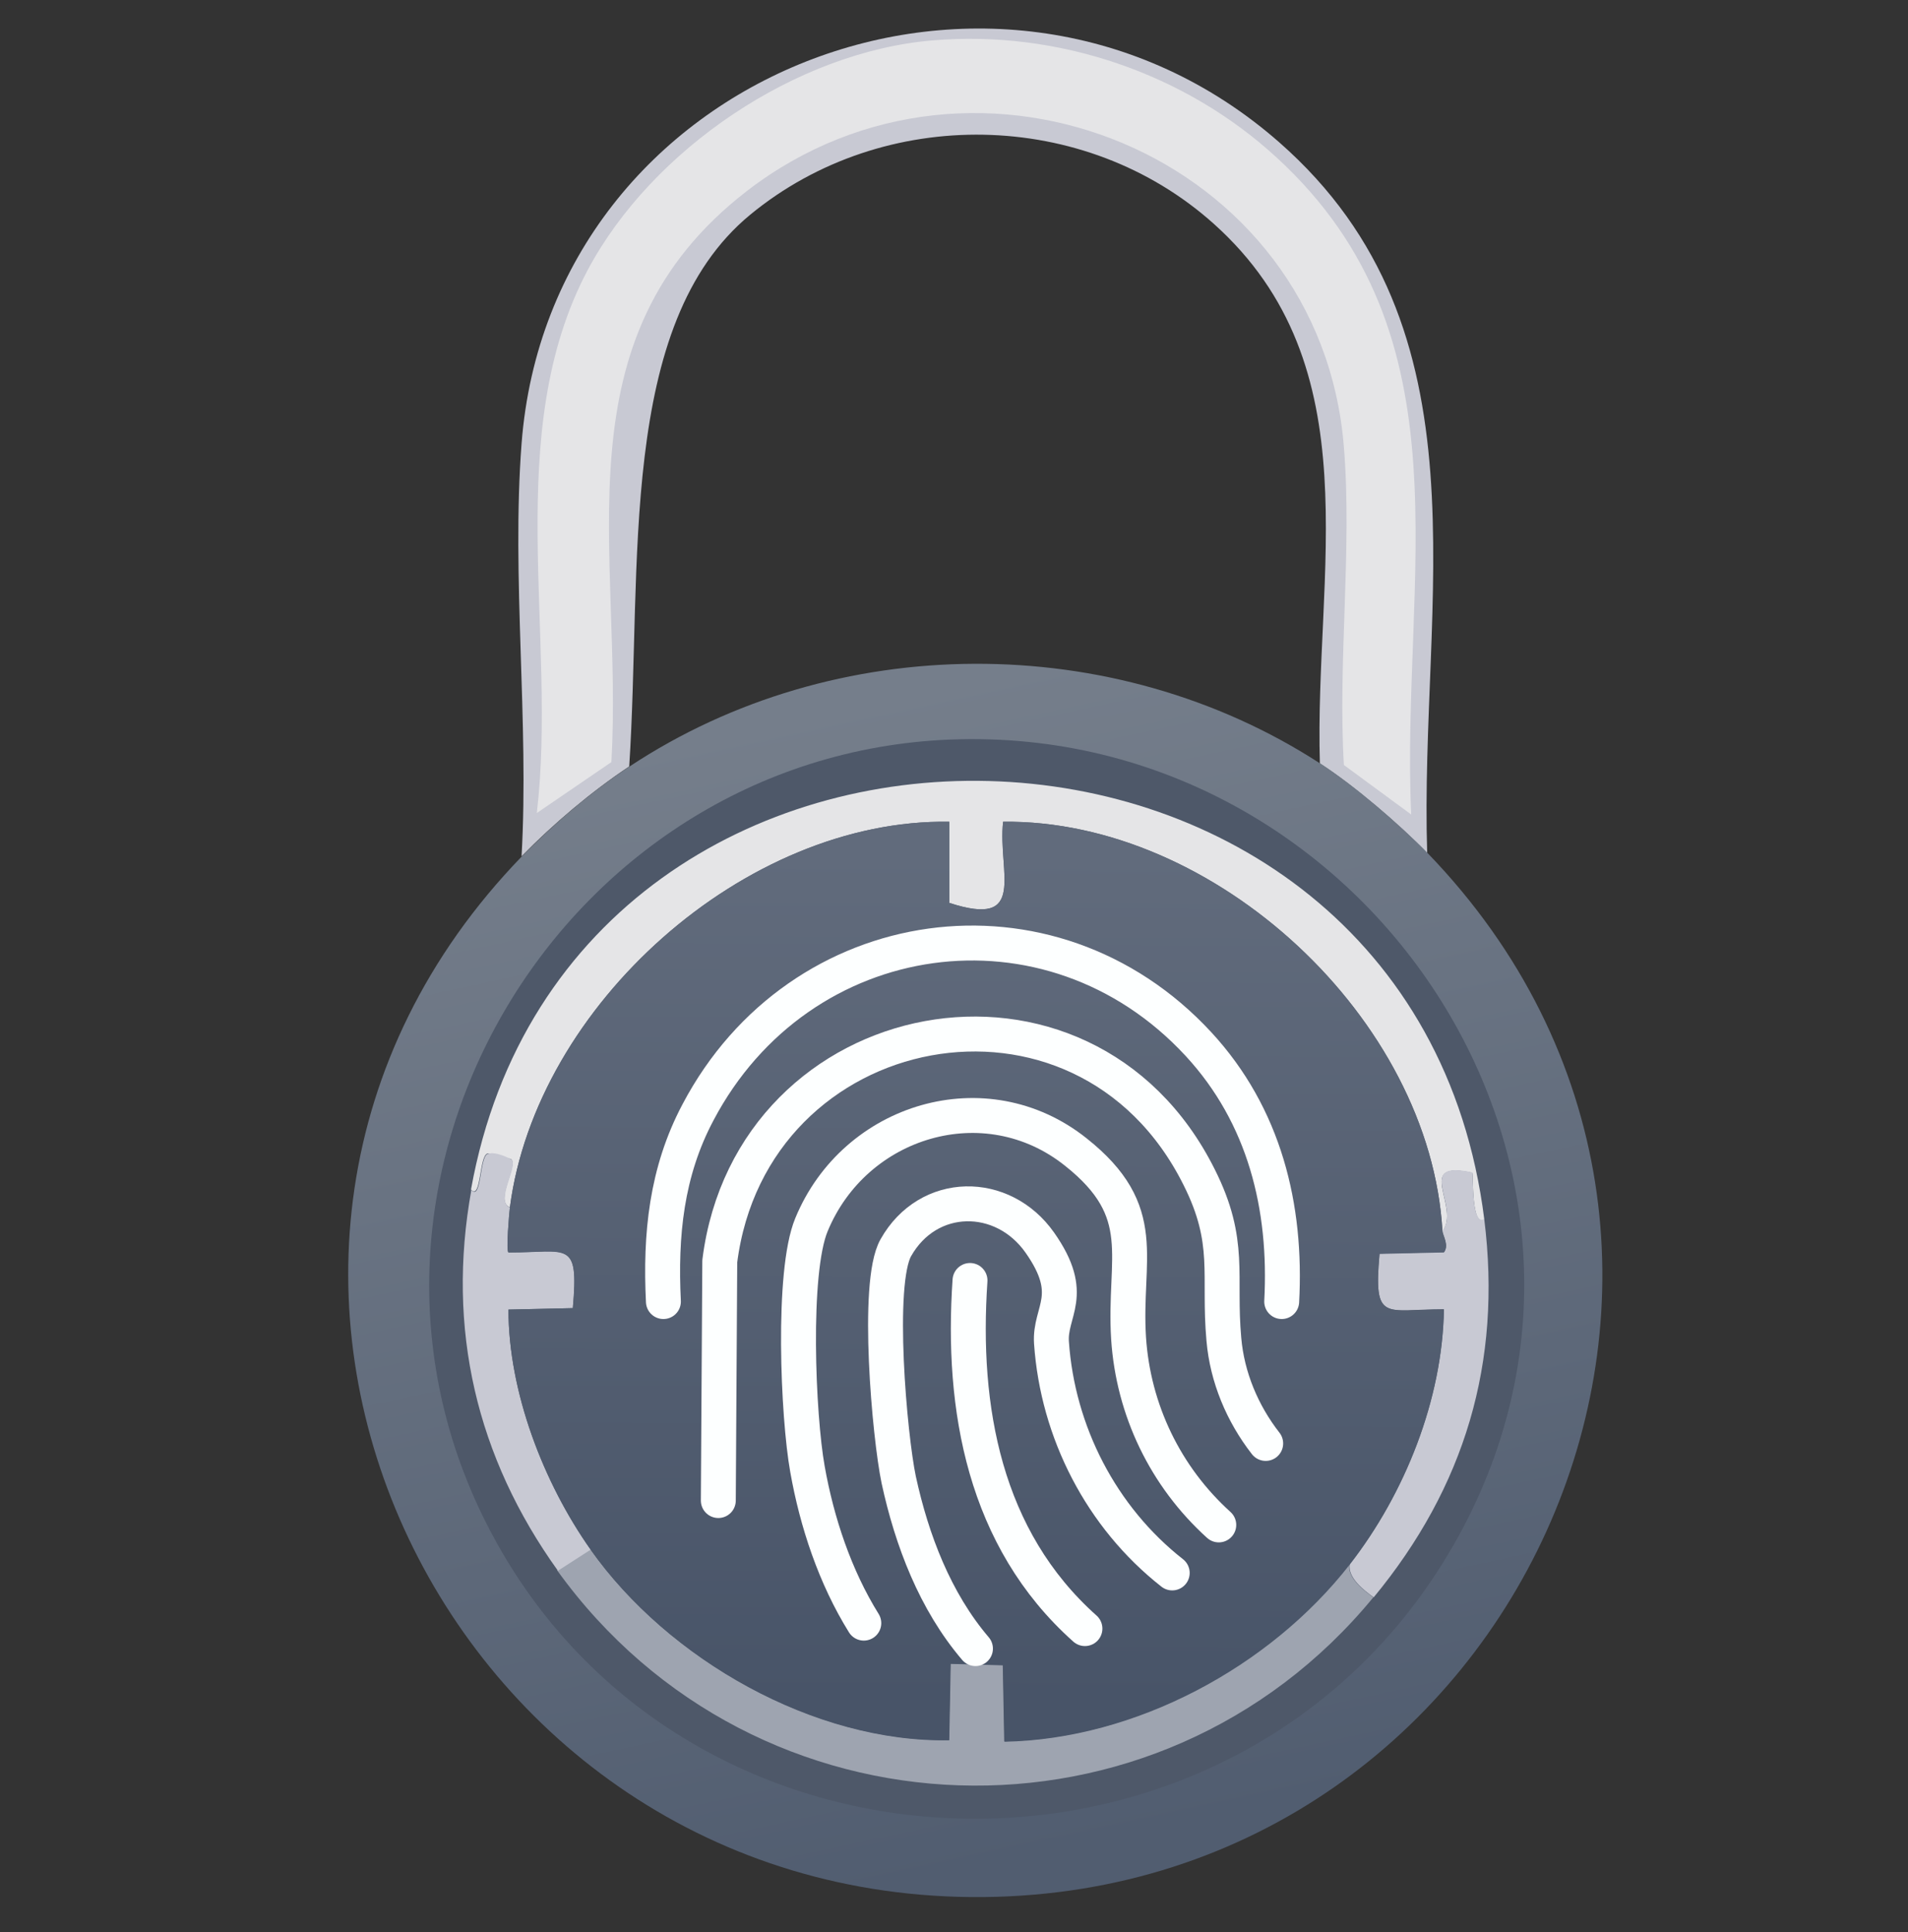
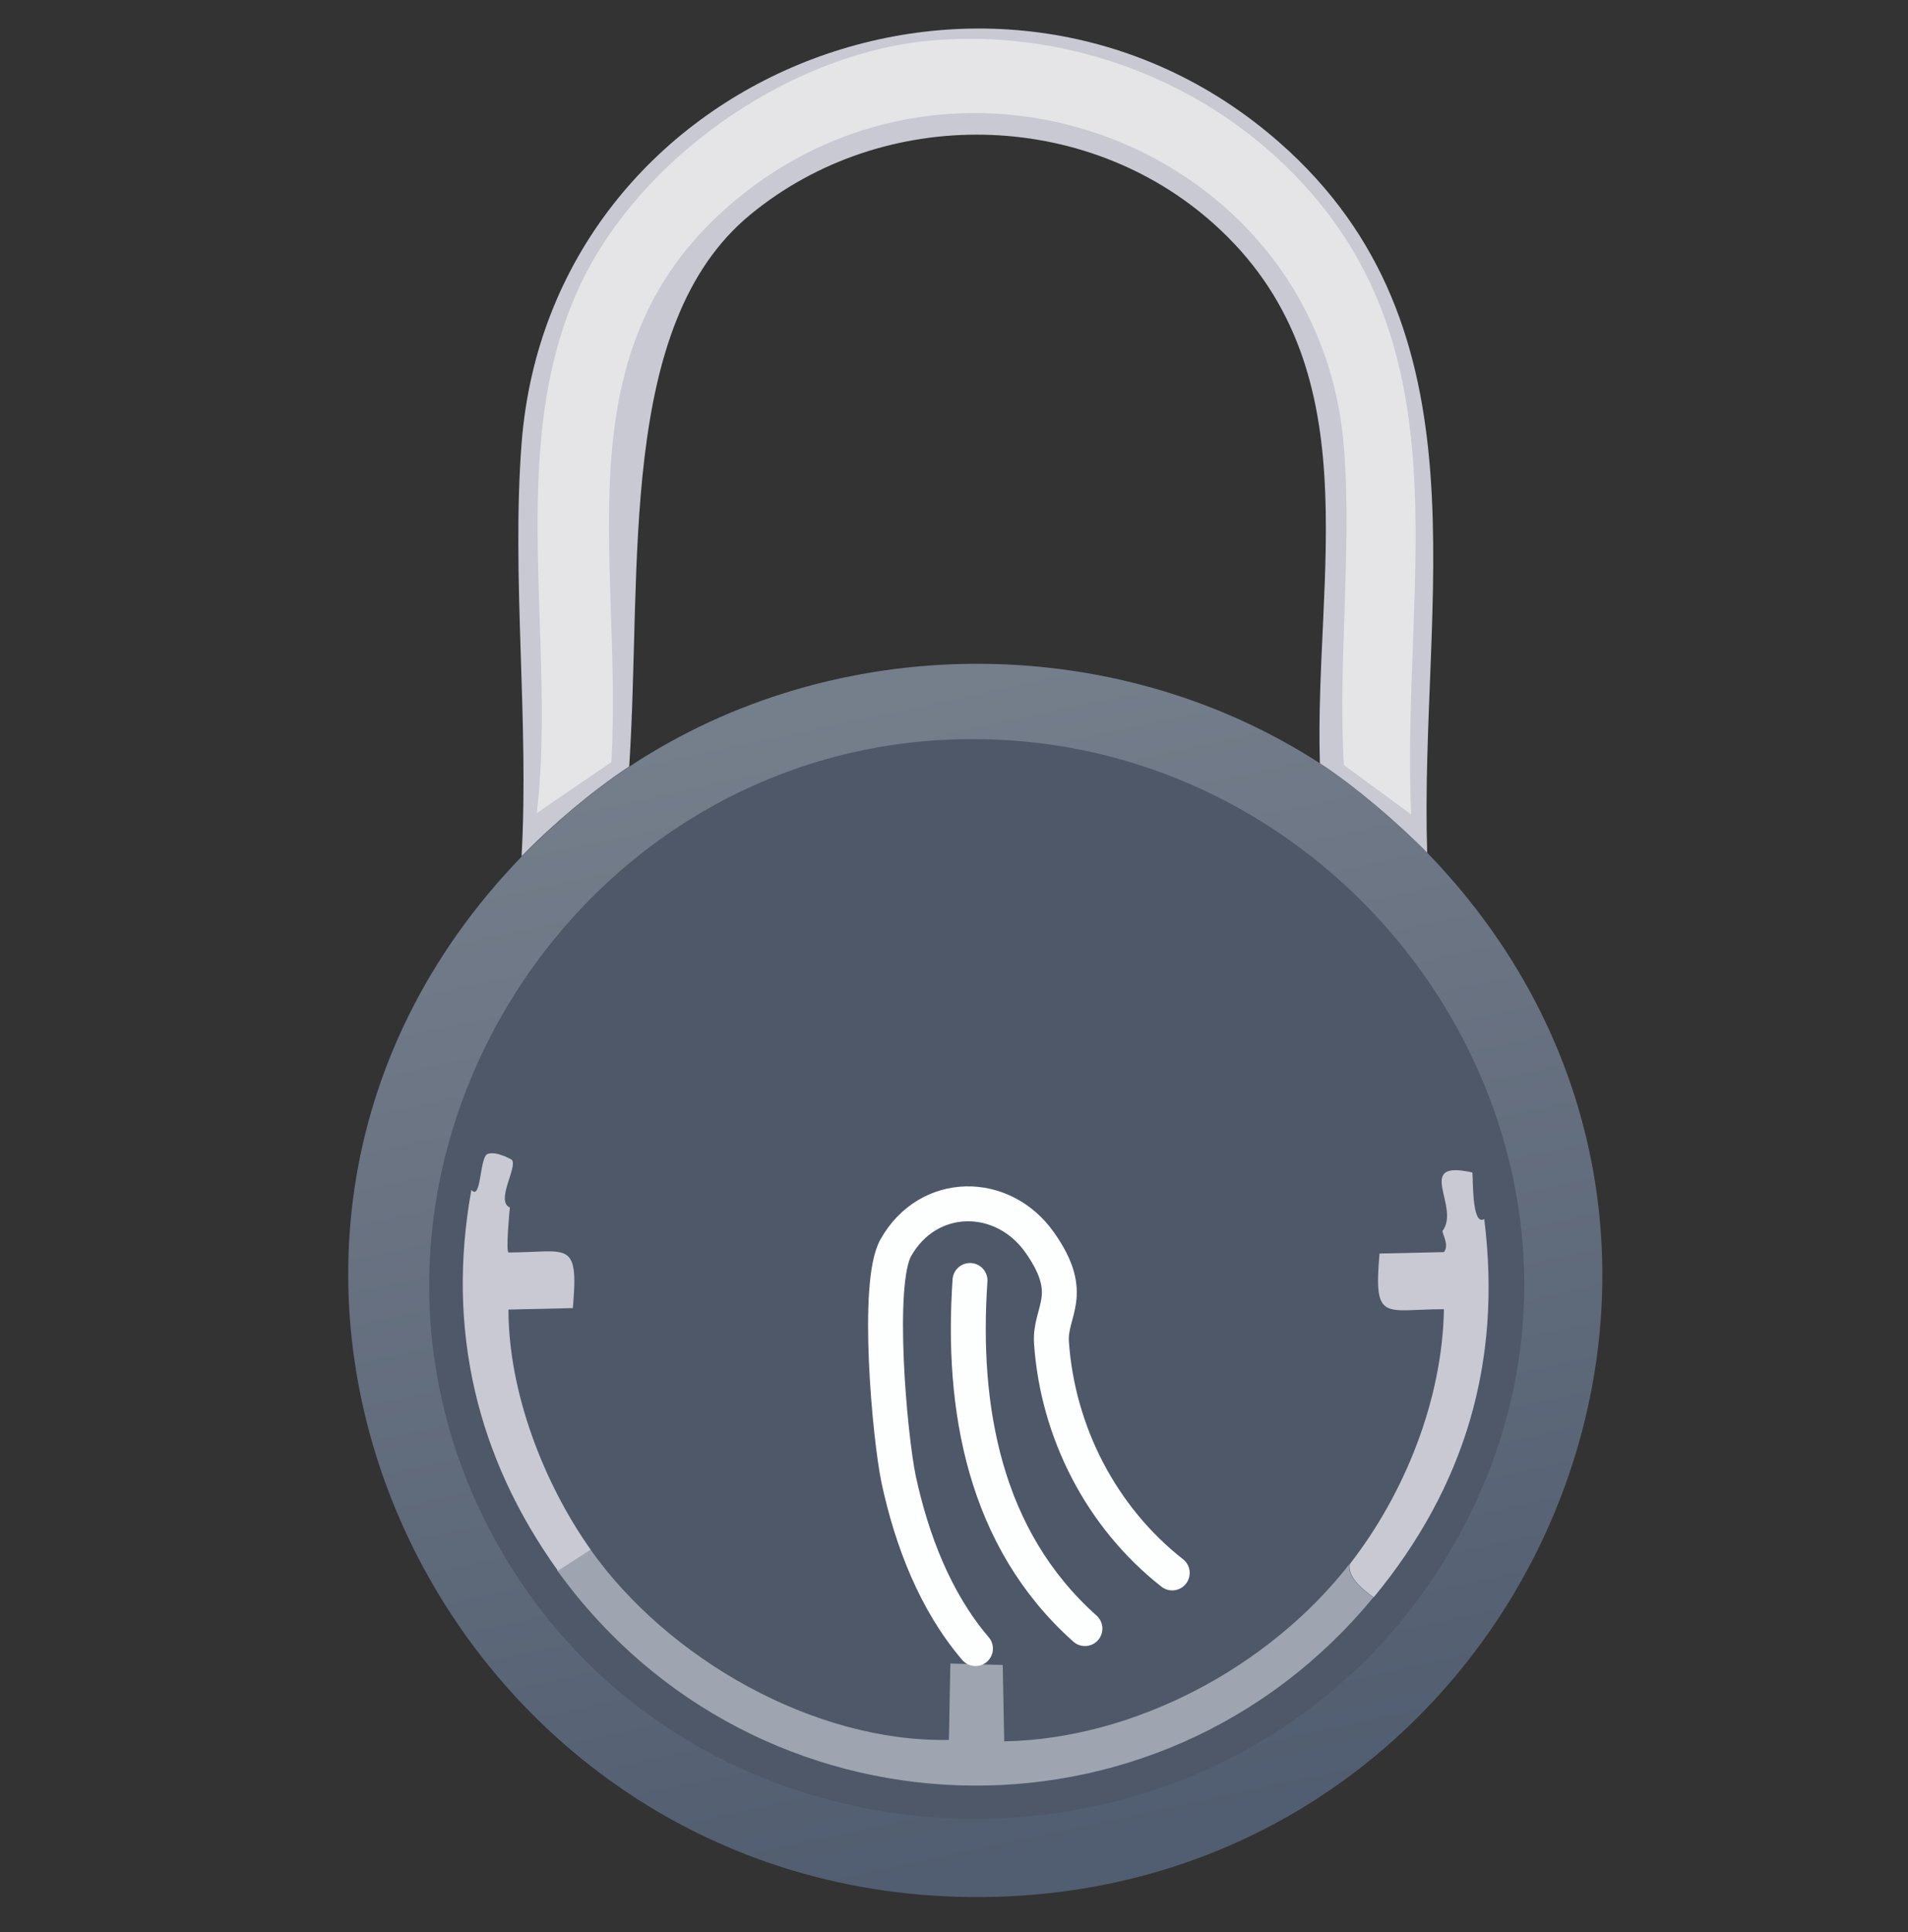
<svg xmlns="http://www.w3.org/2000/svg" id="Ebene_1" version="1.1" viewBox="0 0 524.6 531.1">
  <rect x="0" y="0" width="524.6" height="531.1" fill="#333333" stroke="none" />
  <defs>
    <style>
      .st0 {
        fill: #c8c9d3;
      }

      .st1 {
        fill: url(#Unbenannter_Verlauf_8);
      }

      .st2 {
        fill: #e5e5e7;
      }

      .st3 {
        fill: #9ea4b0;
      }

      .st4 {
        fill: url(#Unbenannter_Verlauf_10);
      }

      .st5 {
        fill: none;
        stroke: #fdffff;
        stroke-linecap: round;
        stroke-linejoin: round;
        stroke-width: 9.6px;
      }

      .st6 {
        fill: #4e5869;
      }
    </style>
    <linearGradient id="Unbenannter_Verlauf_8" data-name="Unbenannter Verlauf 8" x1="234.3" y1="193.7" x2="301.9" y2="507.2" gradientUnits="userSpaceOnUse">
      <stop offset="0" stop-color="#757e8b" />
      <stop offset="1" stop-color="#515d70" />
    </linearGradient>
    <linearGradient id="Unbenannter_Verlauf_10" data-name="Unbenannter Verlauf 10" x1="269.1" y1="234.3" x2="267.9" y2="467.6" gradientUnits="userSpaceOnUse">
      <stop offset="0" stop-color="#616b7c" />
      <stop offset="1" stop-color="#485468" />
    </linearGradient>
  </defs>
  <g id="Generatives_Objekt">
    <g>
      <path class="st0" d="M392.5,234.6c-7.9-8.1-20.1-18.6-29.6-24.7-1.6-52.4,14.6-109.2-29.2-148.4-35.4-31.7-90.7-32.7-127.4-2.5s-29.7,96.6-33.3,151.7c-10.4,6.9-20.9,15.8-29.6,24.7,2.1-36.9-2.8-76.8,0-113.4,7.8-102.3,131.4-150.3,208.3-82.9,58.8,51.6,38.5,125.8,40.7,195.4Z" />
      <path class="st2" d="M256.5,11.1c34.3-2.9,69.3,9,94.5,32.2,53.8,49.3,34.1,115.4,37,180.6l-18.5-13.6c-1.7-28.4,2.3-59.3,0-87.4-6.4-80.2-100.9-119-164-70.5-52.9,40.7-34.1,99-37.4,157.1l-20.5,14c5.7-48.9-9.8-104.4,14-149.3,17.7-33.2,57.4-60,94.9-63.1Z" />
    </g>
    <g>
      <path class="st1" d="M362.9,209.8c9.4,6.1,21.7,16.6,29.6,24.7,105,108.7,26.1,285.5-122,287-149.5,1.5-233.3-176.3-127-286.1,8.7-8.9,19.2-17.9,29.6-24.7,56.4-37.3,133-37.7,189.9-.8Z" />
      <g>
        <path class="st6" d="M261.4,203.3c115.7-4.5,198.2,121.3,136.8,223.9-59,98.8-207.1,96.6-262.2-4.1-52.9-96.8,17.4-215.5,125.3-219.8Z" />
-         <path class="st2" d="M408.1,335.2c-3.6,2.3-3-12.1-3.3-12.8-16.2-3.6-3.1,9.4-8.2,16.1-3.3-58.4-62.6-113.3-120.8-112.6-1.5,13.8,6.9,29.4-14.8,22.3v-22.3c-56.2-.9-113.6,50.5-120.8,106-4.3-1.7,2.2-11.3.4-13.2-.2-.2-6.3-1.8-6.6-1.6-2.3.8-1.7,13-4.5,9.9,27.7-153.7,259-148.5,278.6,8.2Z" />
        <path class="st3" d="M162.3,425.9c21.3,30.1,61.5,53.1,98.6,52.4l.4-21,14.4.4.4,21c36-.7,72.9-20.5,94.9-48.7-.6,3.7,3.9,7.2,6.6,9.1-59.2,72-169.9,68.3-224.4-7.4l9-5.8Z" />
        <path class="st0" d="M408.1,335.2c4.9,39.4-5.4,73.6-30.4,103.9-2.7-1.9-7.2-5.4-6.6-9.1,15.2-19.5,25.5-45.4,25.9-70.1-16.3,0-19.4,3.8-17.7-15.3l17.7-.4c1.5-1.9-.3-4.6-.4-5.8,5.1-6.7-8-19.7,8.2-16.1.3.7-.3,15,3.3,12.8Z" />
        <path class="st0" d="M140.2,331.9c-.2,1.6-1.1,11.9-.4,12.4,16.3,0,19.4-3.8,17.7,15.3l-17.7.4c0,22.6,9.6,47.6,22.6,66l-9,5.8c-22.4-31.2-30.7-66.5-23.8-104.7,2.8,3.2,2.2-9.1,4.5-9.9s6.3,1.4,6.6,1.6c1.8,1.9-4.7,11.5-.4,13.2Z" />
-         <path class="st4" d="M396.6,338.5c0,1.2,1.9,3.9.4,5.8l-17.7.4c-1.7,19,1.4,15.2,17.7,15.3-.4,24.7-10.7,50.6-25.9,70.1-22,28.2-58.9,48-94.9,48.7l-.4-21-14.4-.4-.4,21c-37.1.7-77.3-22.2-98.6-52.4-13-18.4-22.6-43.4-22.6-66l17.7-.4c1.7-19-1.4-15.2-17.7-15.3-.7-.5.2-10.8.4-12.4,7.2-55.5,64.7-106.9,120.8-106v22.3c21.7,7.1,13.3-8.4,14.8-22.3,58.2-.7,117.5,54.1,120.8,112.6Z" />
      </g>
    </g>
  </g>
  <g id="Generatives_Objekt1">
    <path class="st5" d="M266.7,352c-2.4,35.1,3.9,71,31.6,95.7" />
    <path class="st5" d="M268.2,453.2c-11.1-13-17.5-29.8-21.1-46.4-2.5-11.9-6.3-54.1-.8-63.8,8.9-15.8,29.4-15.9,39.6-1.4,10.2,14.5,2.6,18.8,3.2,27.5,1.7,24.6,13.7,48,33.2,63.3" />
-     <path class="st5" d="M237.5,446.2c-7.9-12.7-12.9-27.7-15.5-42.4-2.6-14.5-4.3-54.1,1.1-67.1,11.9-28.9,47.9-39.8,72.7-20,20.8,16.5,13.1,29,14.5,51.2,1.3,19.7,10.1,38,24.8,51.3" />
-     <path class="st5" d="M197.5,412.5l.4-65.8c8.7-68.9,100-86.8,131.8-23.1,9,17.9,5.2,26.9,6.8,44.6.9,10.4,5.1,20.4,11.5,28.6" />
-     <path class="st5" d="M182.4,357.8c-.9-18.3.8-35.6,9.5-52,27.9-53,96.9-62.8,137.6-18.8,18.2,19.7,24.3,44.8,22.9,70.8" />
  </g>
</svg>